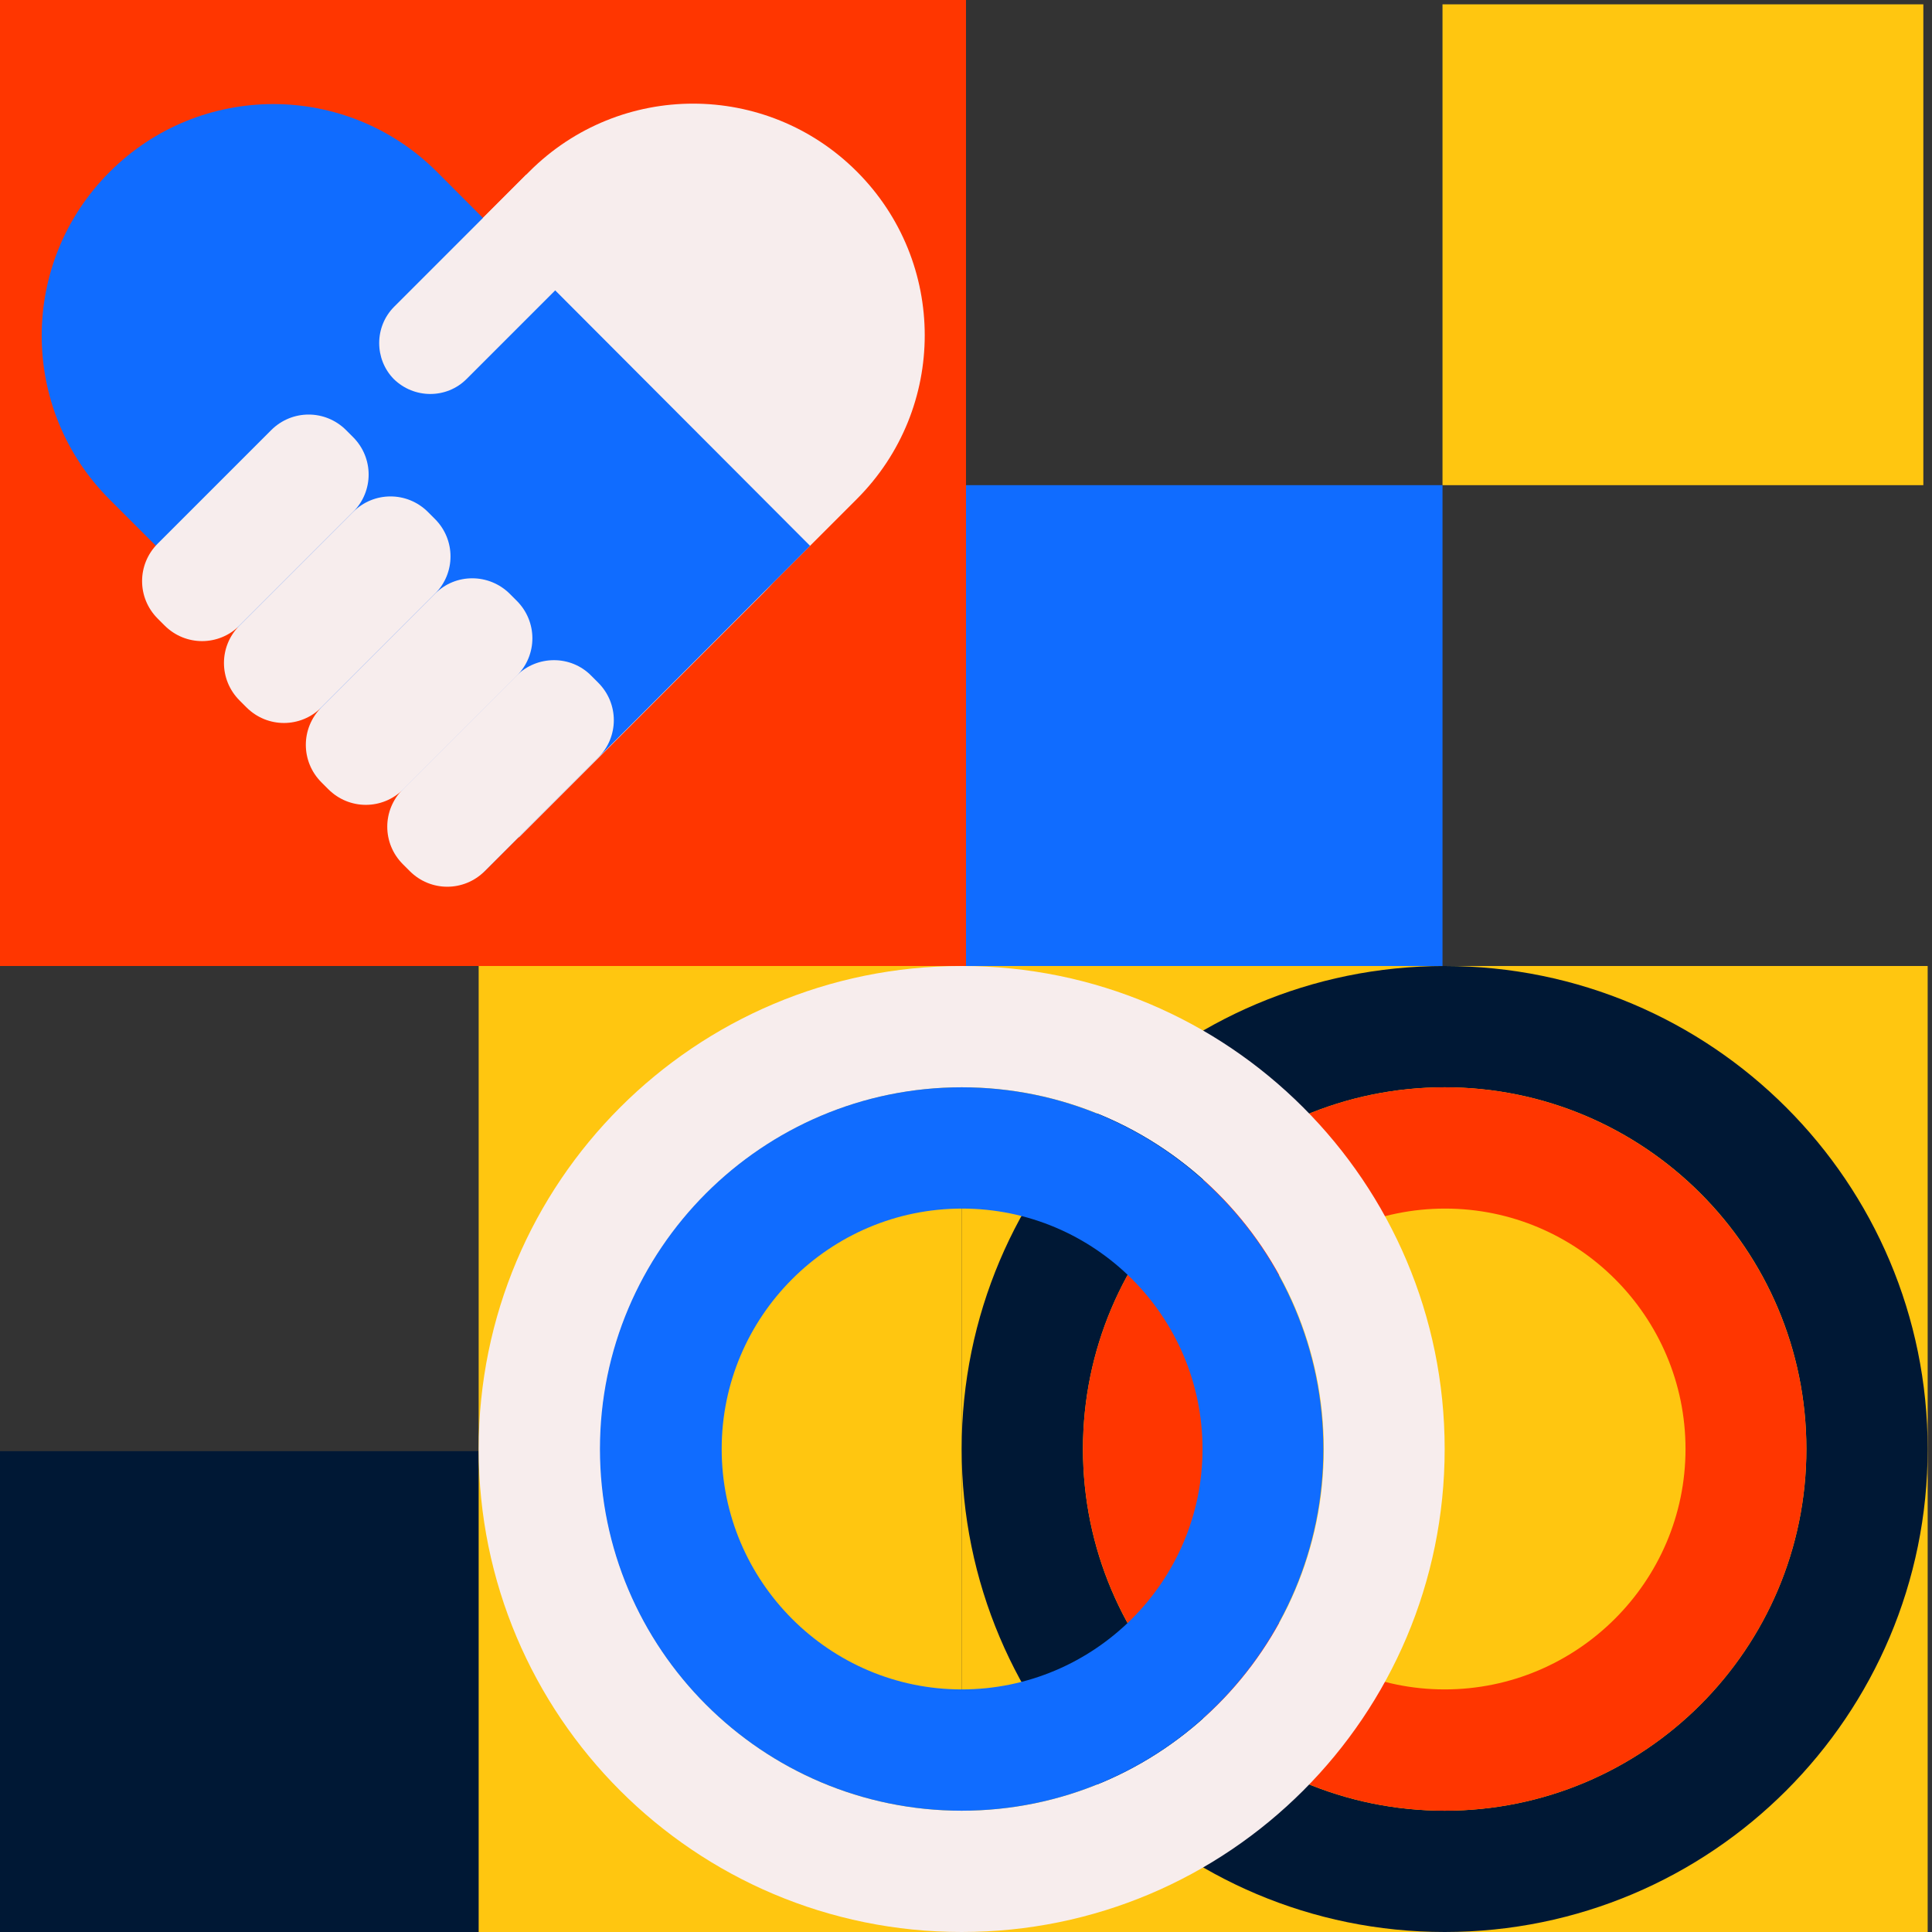
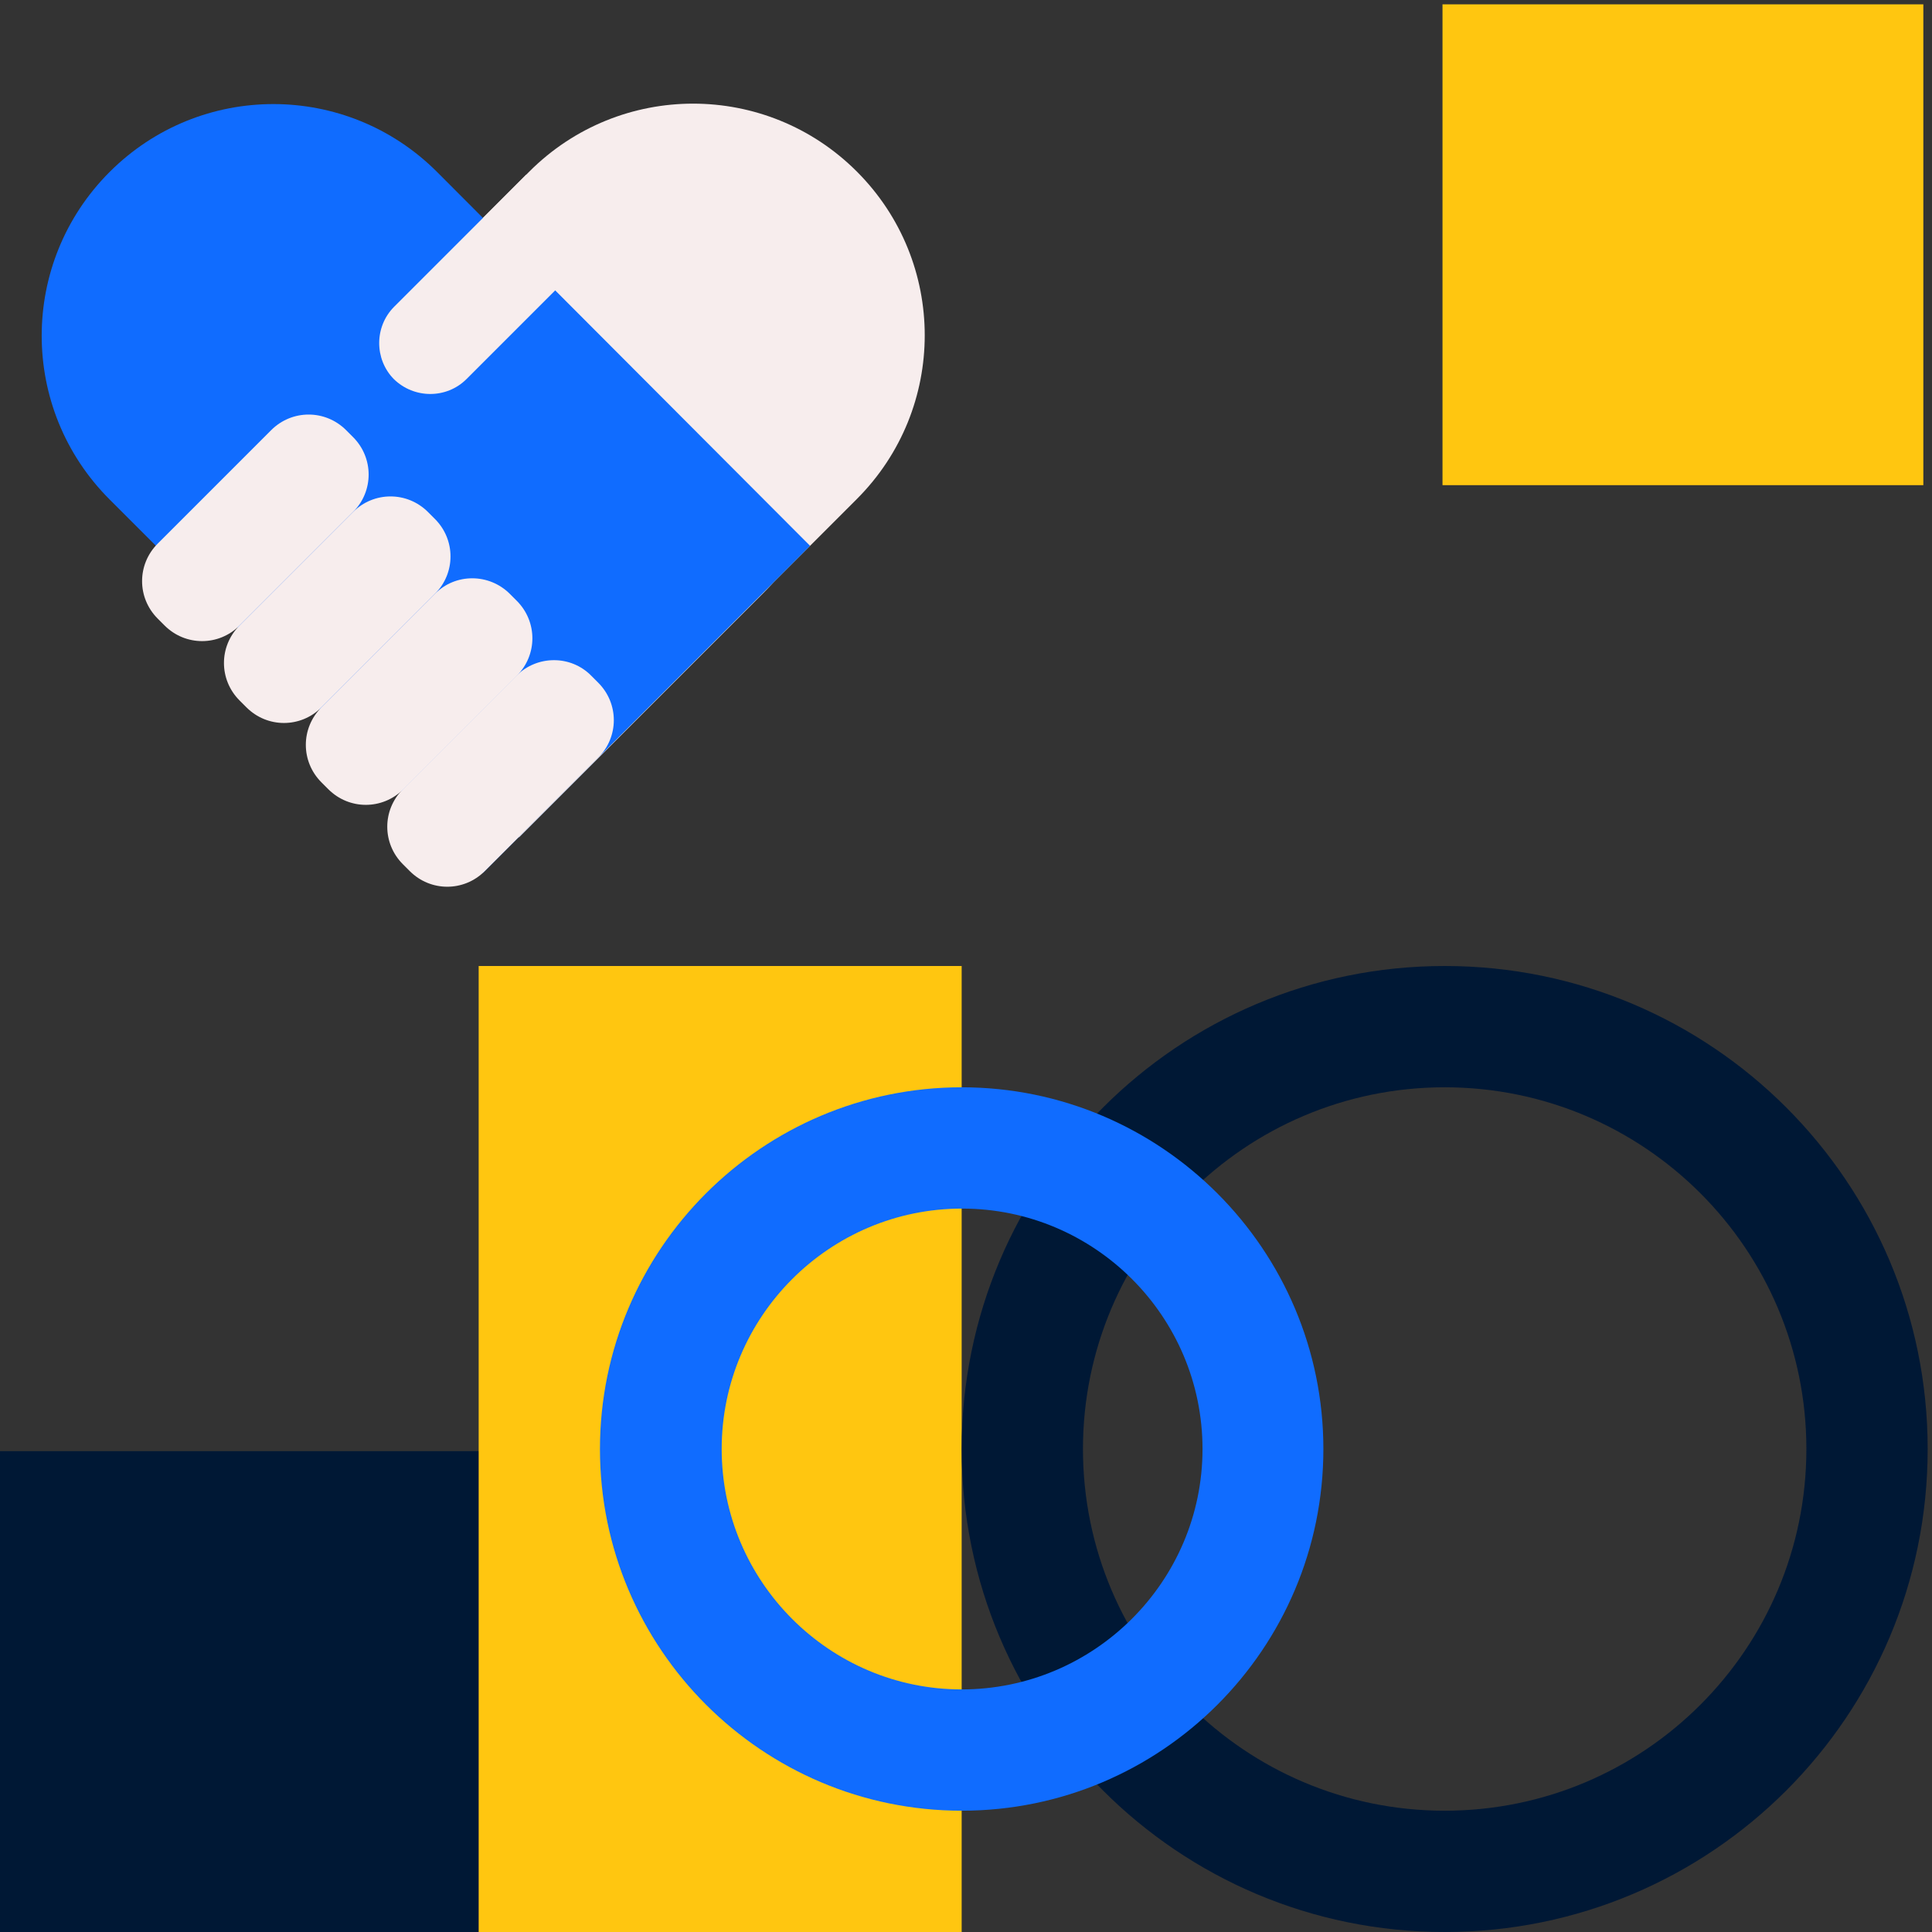
<svg xmlns="http://www.w3.org/2000/svg" xmlns:xlink="http://www.w3.org/1999/xlink" version="1.1" id="Layer_1" x="0px" y="0px" viewBox="0 0 446 446" style="enable-background:new 0 0 446 446;" xml:space="preserve">
  <rect x="0" y="0" width="446" height="446" fill="#333333" stroke="none" />
  <style type="text/css">
	.st0{fill:#FFC610;}
	.st1{fill:#106CFF;}
	.st2{fill:#001835;}
	.st3{clip-path:url(#SVGID_00000182500850695696865420000017304915260571947444_);}
	.st4{fill:#FF3600;}
	.st5{fill:#F7EDED;}
</style>
-   <path class="st0" d="M445,446V223H222v223H445z" />
-   <rect x="222" y="112" class="st1" width="111" height="111" />
  <rect x="333" y="1" class="st0" width="111" height="111" />
  <rect x="0" y="335" class="st2" width="111" height="111" />
  <g>
    <defs>
      <rect id="SVGID_1_" x="0" y="0" width="223" height="223" />
    </defs>
    <clipPath id="SVGID_00000167378596977300117680000015807281772908061615_">
      <use xlink:href="#SVGID_1_" style="overflow:visible;" />
    </clipPath>
    <g style="clip-path:url(#SVGID_00000167378596977300117680000015807281772908061615_);">
-       <path class="st4" d="M223,0H0v223h223V0z" />
      <path class="st5" d="M44.2,117.7l56.4-56.4c20.9-20.9,54.7-20.9,75.6,0c20.9,20.9,20.9,54.7,0,75.6l-56.4,56.4L44.2,117.7z" />
      <path class="st5" d="M44.2,117.6l78-78c20.9-20.9,54.7-20.9,75.6,0c20.9,20.9,20.9,54.7,0,75.6l-78,78L44.2,117.6z" />
      <path class="st1" d="M111.5,201.5l-86.2-86.2c-20.9-20.9-20.9-54.7,0-75.6c20.9-20.9,54.7-20.9,75.6,0L187,126L111.5,201.5z" />
      <path class="st5" d="M119.2,156l-26.2,26.2c-4.8,4.8-4.8,12.5,0,17.3l1.6,1.6c4.8,4.8,12.5,4.8,17.3,0l26.2-26.2    c4.8-4.8,4.8-12.5,0-17.3l-1.6-1.6C131.8,151.2,124,151.2,119.2,156z" />
      <path class="st5" d="M100.4,137.1l-26.2,26.2c-4.8,4.8-4.8,12.5,0,17.3l1.6,1.6c4.8,4.8,12.5,4.8,17.3,0l26.2-26.2    c4.8-4.8,4.8-12.5,0-17.3l-1.6-1.6C112.9,132.3,105.1,132.3,100.4,137.1z" />
      <path class="st5" d="M81.5,118.2l-26.2,26.2c-4.8,4.8-4.8,12.5,0,17.3l1.6,1.6c4.8,4.8,12.5,4.8,17.3,0l26.2-26.2    c4.8-4.8,4.8-12.5,0-17.3l-1.6-1.6C94,113.4,86.3,113.4,81.5,118.2z" />
      <path class="st5" d="M62.6,99.3l-26.2,26.2c-4.8,4.8-4.8,12.5,0,17.3l1.6,1.6c4.8,4.8,12.5,4.8,17.3,0l26.2-26.2    c4.8-4.8,4.8-12.5,0-17.3l-1.6-1.6C75.1,94.5,67.4,94.5,62.6,99.3z" />
      <path class="st5" d="M91,70.8l30.5-30.5l16.7,16.7l-30.5,30.5c-4.6,4.6-12.1,4.6-16.8,0C86.4,82.9,86.4,75.4,91,70.8L91,70.8z" />
    </g>
  </g>
  <path class="st0" d="M222,446V223H110.5v223H222z" />
  <path class="st2" d="M445,334.5c0-61.6-49.9-111.5-111.5-111.5S222,272.9,222,334.5c0,61.6,49.9,111.5,111.5,111.5  C395.1,446,445,396.1,445,334.5z M250,334.5c0-46,37.4-83.5,83.5-83.5s83.5,37.4,83.5,83.5S379.6,418,333.5,418S250,380.6,250,334.5  z" />
-   <path class="st4" d="M417,334.5c0-46-37.4-83.5-83.5-83.5S250,288.5,250,334.5s37.4,83.5,83.5,83.5S417,380.6,417,334.5z   M278.1,334.5c0-30.6,24.9-55.5,55.5-55.5s55.5,24.9,55.5,55.5S364.1,390,333.5,390C303,390,278.1,365.1,278.1,334.5z" />
-   <path class="st5" d="M333.5,334.5c0-61.6-49.9-111.5-111.5-111.5c-61.6,0-111.5,49.9-111.5,111.5c0,61.6,49.9,111.5,111.5,111.5  C283.6,446,333.5,396.1,333.5,334.5z M138.6,334.5c0-46,37.4-83.5,83.5-83.5c46,0,83.5,37.4,83.5,83.5S268.1,418,222,418  C176,418,138.6,380.6,138.6,334.5z" />
  <path class="st1" d="M305.5,334.5c0-46-37.4-83.5-83.5-83.5c-46,0-83.5,37.4-83.5,83.5S176,418,222,418  C268.1,418,305.5,380.6,305.5,334.5z M166.6,334.5c0-30.6,24.9-55.5,55.5-55.5s55.5,24.9,55.5,55.5S252.6,390,222,390  C191.5,390,166.6,365.1,166.6,334.5z" />
</svg>